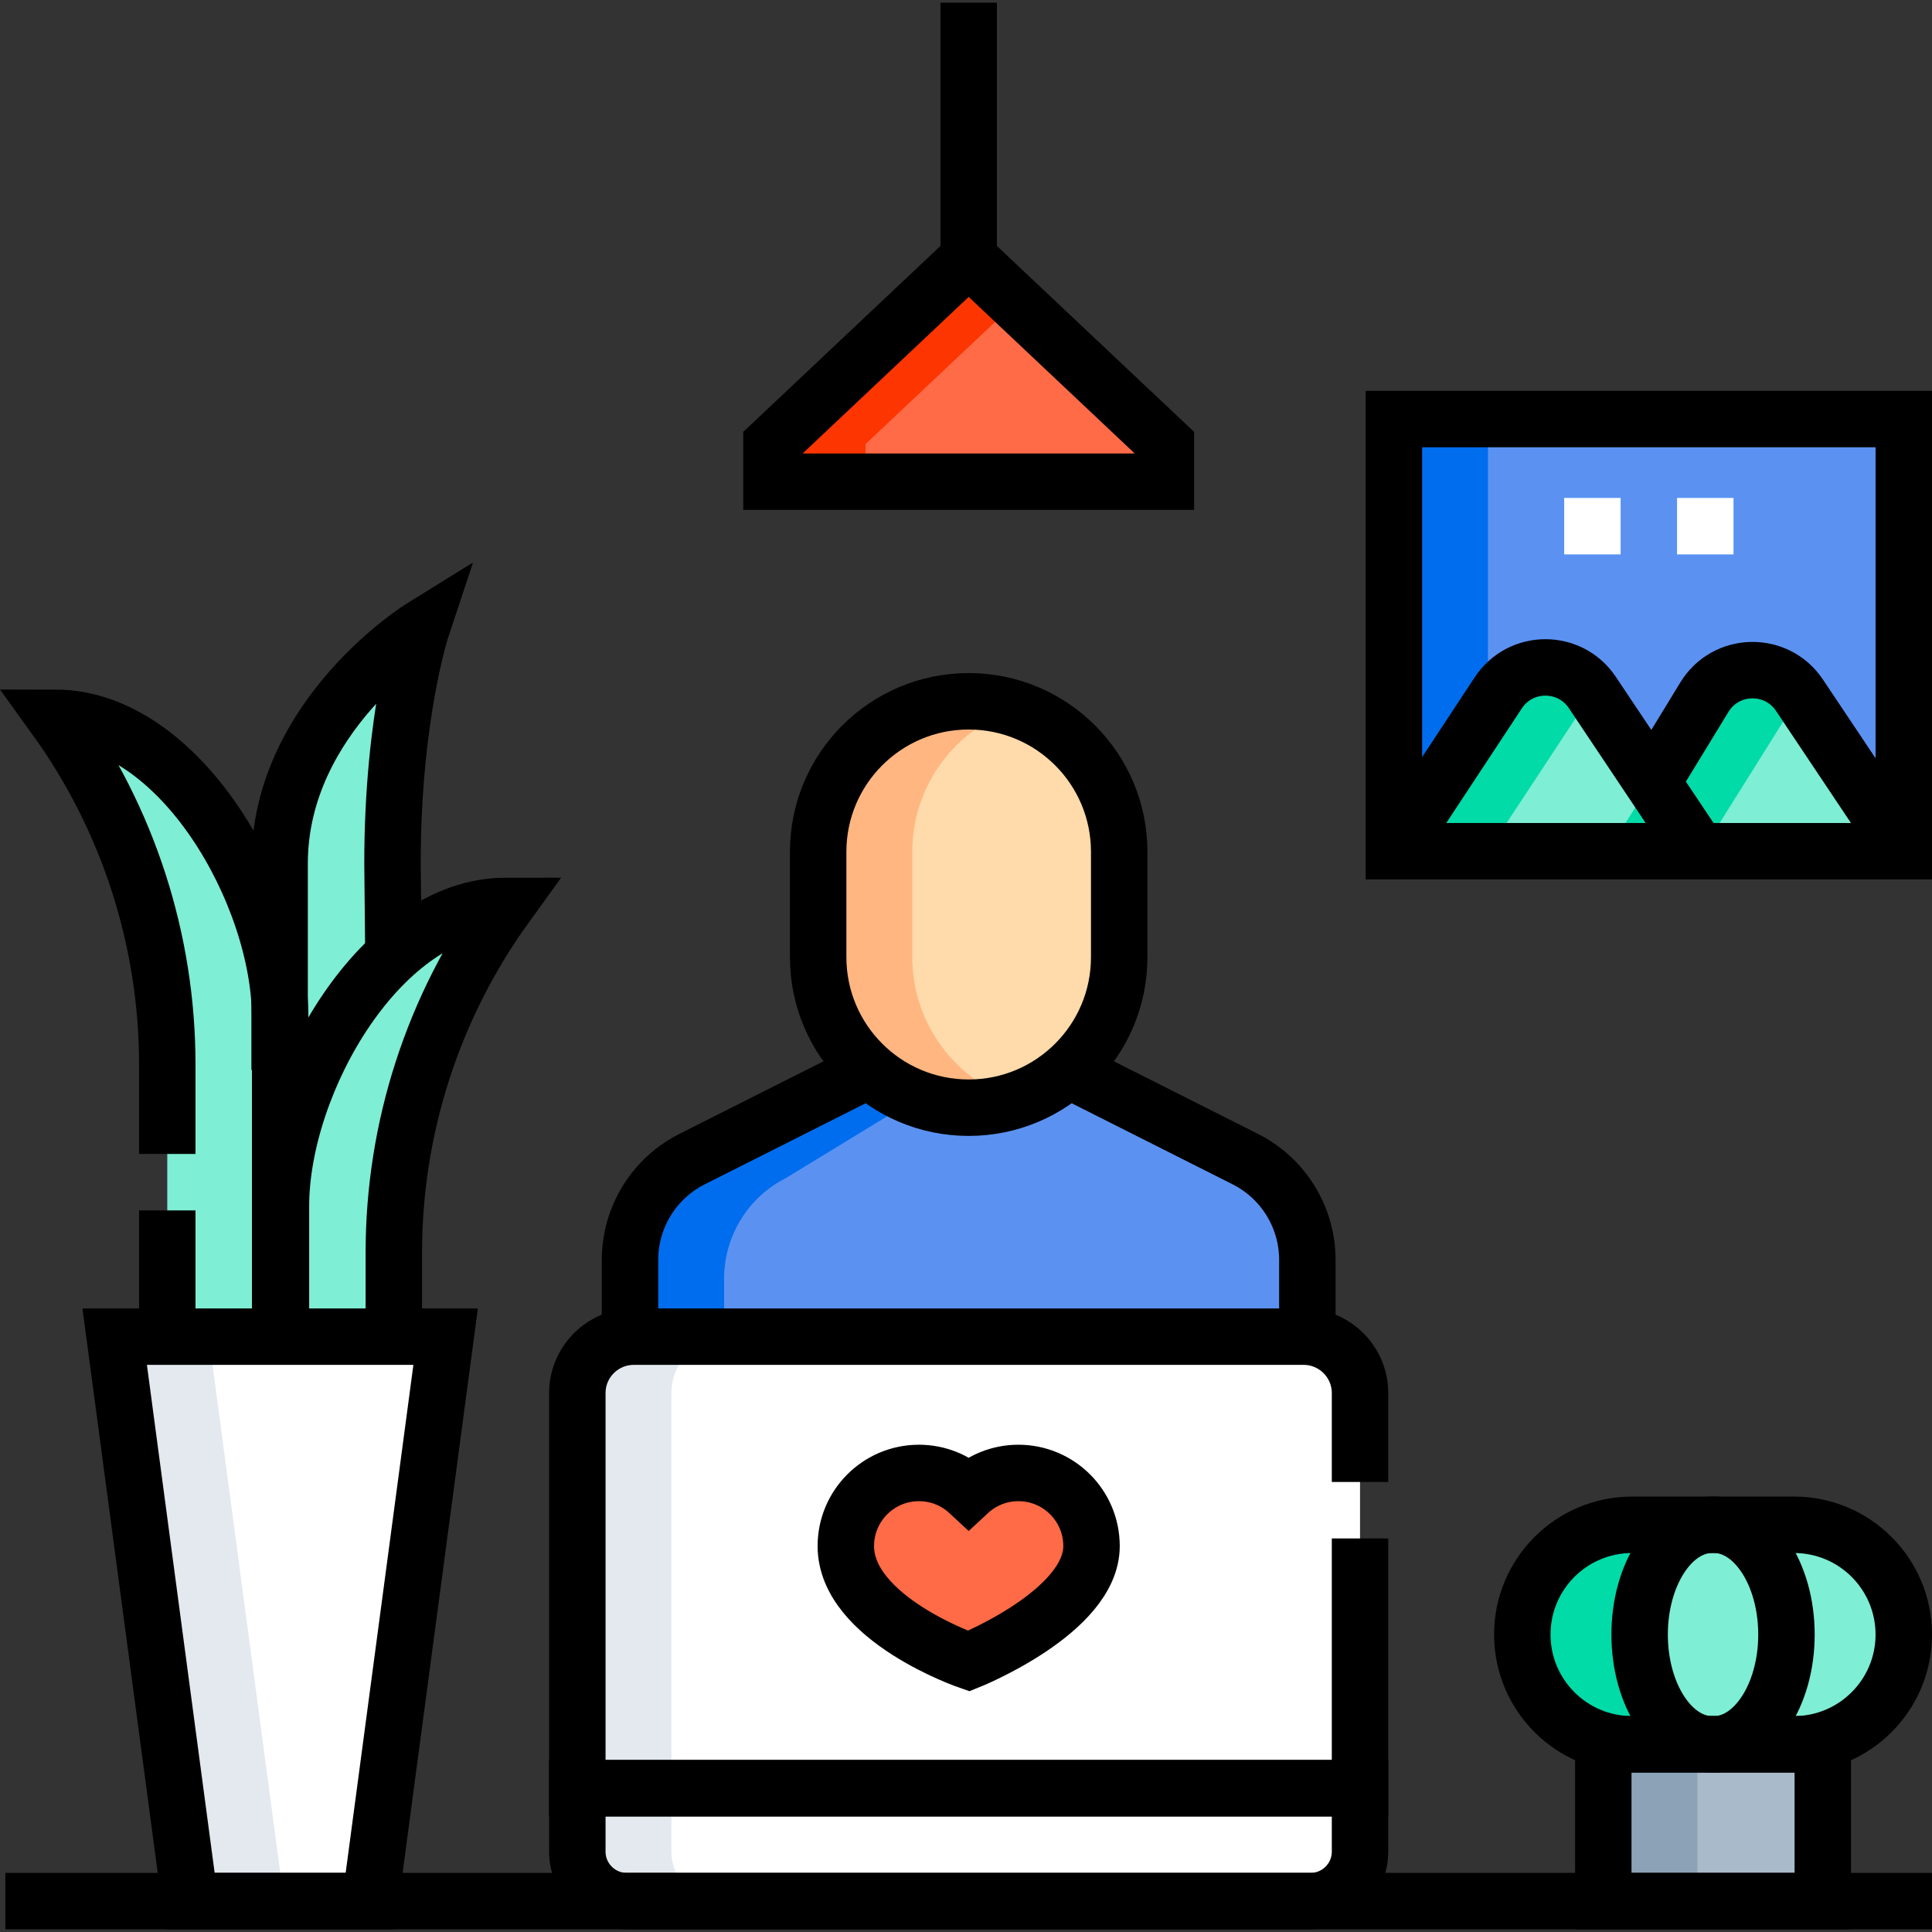
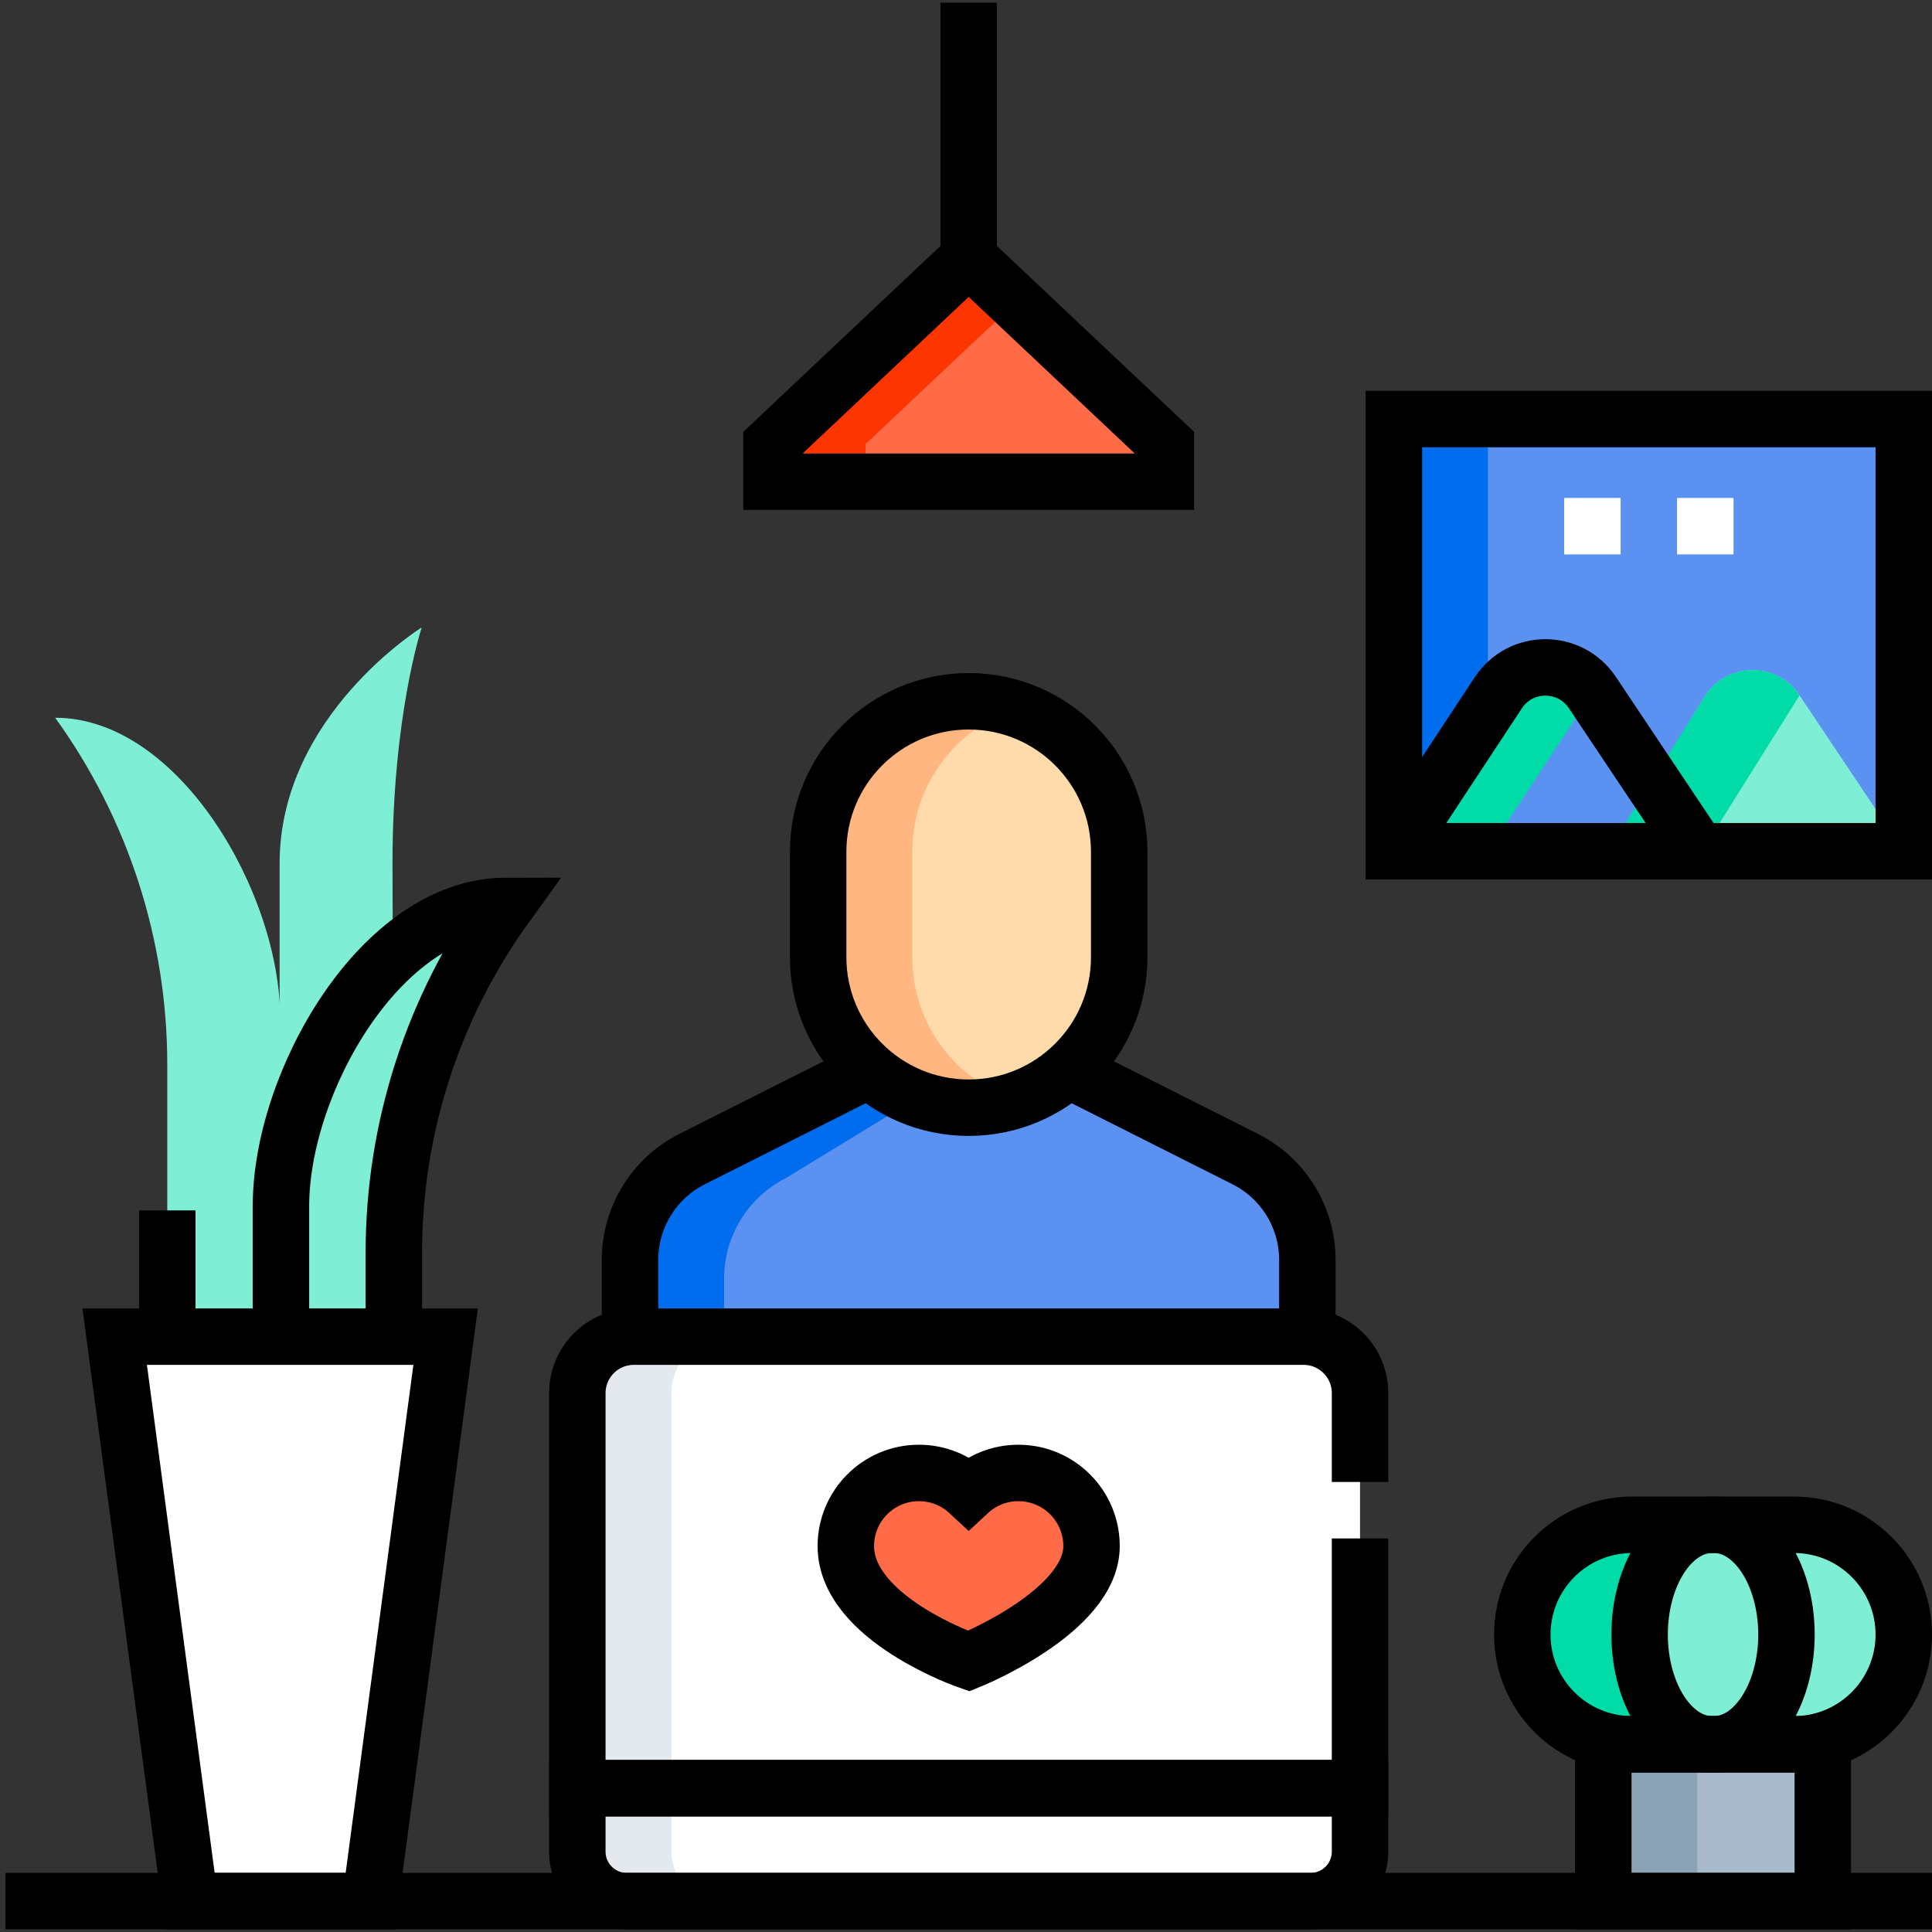
<svg xmlns="http://www.w3.org/2000/svg" id="Layer_1" x="0px" y="0px" viewBox="0 0 513.424 513.424" style="enable-background:new 0 0 513.424 513.424;" xml:space="preserve">
  <rect x="0" y="0" width="513.424" height="513.424" fill="#333333" stroke="none" />
  <g>
    <g>
      <rect x="370.424" y="111.362" style="fill:#5B92F2;" width="135.5" height="114.85" />
      <rect x="370.424" y="111.362" style="fill:#006DEE;" width="25" height="114.85" />
      <path style="fill:#7EEED4;" d="M505.924,226.212h-78.64l10.8-16.61l14.85-24.33c5.71-9.35,19.19-9.62,25.27-0.52L505.924,226.212z&#10;&#09;&#09;&#09;" />
      <path style="fill:#5B92F2;" d="M230.946,284.337l-47.019,23.686c-10.119,5.098-16.503,15.462-16.503,26.792v20.396h180v-20.396&#10;&#09;&#09;&#09;c0-11.331-6.384-21.695-16.503-26.792l-47.019-23.686H230.946z" />
      <path style="fill:#006DEE;" d="M208.927,313.023l47.019-28.687h-25l-47.02,23.687c-10.119,5.098-16.503,15.461-16.503,26.792&#10;&#09;&#09;&#09;v20.396h25v-15.396C192.424,328.485,198.808,318.121,208.927,313.023z" />
      <path style="fill:#FFDAAA;" d="M257.424,294.366L257.424,294.366c-22.091,0-40-17.909-40-40v-28c0-22.091,17.909-40,40-40h0&#10;&#09;&#09;&#09;c22.091,0,40,17.909,40,40v28C297.424,276.458,279.515,294.366,257.424,294.366z" />
      <path style="fill:#FFB680;" d="M242.424,254.366v-28c0-17.724,11.533-32.747,27.5-37.997c-3.934-1.293-8.133-2.003-12.5-2.003h0&#10;&#09;&#09;&#09;c-22.091,0-40,17.909-40,40v28c0,22.092,17.909,40,40,40h0c4.367,0,8.566-0.709,12.5-2.003&#10;&#09;&#09;&#09;C253.956,287.113,242.424,272.091,242.424,254.366z" />
      <path style="fill:#FFFFFF;" d="M361.424,475.212h-208v-105c0-8.284,6.716-15,15-15h178c8.284,0,15,6.716,15,15V475.212z" />
      <path style="fill:#FFFFFF;" d="M348.277,505.212H166.571c-7.261,0-13.147-5.886-13.147-13.147v-16.853h208v16.853&#10;&#09;&#09;&#09;C361.424,499.326,355.538,505.212,348.277,505.212z" />
      <polygon style="fill:#FFFFFF;" points="30.477,355.212 118.424,355.212 98.424,505.212 50.477,505.212 &#09;&#09;" />
      <path style="fill:#7EEED4;" d="M74.45,355.212h-30c0,0,0-54.253,0-72.338c0-33.079-10.424-65.317-29.791-92.133l0,0&#10;&#09;&#09;&#09;c33.022,0,59.791,46.77,59.791,79.791C74.45,291.702,74.45,355.212,74.45,355.212z" />
      <path style="fill:#7EEED4;" d="M74.659,355.212h30c0,0,0-4.253,0-22.338c0-33.079,10.424-65.317,29.791-92.133l0,0&#10;&#09;&#09;&#09;c-33.022,0-59.791,46.77-59.791,79.791C74.659,341.702,74.659,355.212,74.659,355.212z" />
      <path style="fill:#7EEED4;" d="M74.306,314.337v-84.875c0-39.334,37.765-62.721,37.765-62.721s-7.765,23.387-7.765,62.721&#10;&#09;&#09;&#09;l0.249,84.875H74.306z" />
      <rect x="426.071" y="463.545" style="fill:#A9BACA;" width="58.333" height="41.667" />
      <path style="fill:#7EEED4;" d="M476.757,463.545h-43.039c-16.108,0-29.167-13.058-29.167-29.167v0&#10;&#09;&#09;&#09;c0-16.108,13.058-29.167,29.167-29.167h43.039c16.108,0,29.167,13.058,29.167,29.167v0&#10;&#09;&#09;&#09;C505.924,450.487,492.865,463.545,476.757,463.545z" />
      <polygon style="fill:#FF6A47;" points="257.424,68.595 205.019,118.006 205.019,128.006 309.829,128.006 309.829,118.006 &#09;&#09;" />
      <path style="fill:#FF6A47;" d="M270.638,391.433c-5.104,0-9.747,1.971-13.214,5.19c-3.468-3.219-8.11-5.19-13.214-5.19&#10;&#09;&#09;&#09;c-10.733,0-19.433,8.7-19.433,19.433c0,19.319,32.647,30.567,32.647,30.567s32.647-13.077,32.647-30.567&#10;&#09;&#09;&#09;C290.071,400.133,281.371,391.433,270.638,391.433z" />
-       <path style="fill:#7EEED4;" d="M370.424,226.212l27.742-42.101c5.904-8.959,19.031-9.003,24.995-0.084l28.204,42.184H370.424z" />
      <path style="fill:#00DBA8;" d="M423.193,184.076l-0.032-0.048c-5.964-8.92-19.091-8.876-24.995,0.084l-27.742,42.101h25&#10;&#09;&#09;&#09;l27.742-42.101C423.174,184.099,423.184,184.088,423.193,184.076z" />
      <path style="fill:#00DBA8;" d="M477.934,185.272c0.098-0.16,0.215-0.296,0.317-0.45l-0.047-0.07c-6.08-9.1-19.56-8.83-25.27,0.52&#10;&#09;&#09;&#09;l-25.65,40.94h25L477.934,185.272z" />
      <rect x="426.071" y="463.545" style="fill:#8CA3B7;" width="25" height="41.667" />
      <path style="fill:#00DBA8;" d="M429.551,434.379L429.551,434.379c0-16.108,13.058-29.167,29.167-29.167h-25&#10;&#09;&#09;&#09;c-16.108,0-29.167,13.058-29.167,29.167v0c0,16.108,13.058,29.167,29.167,29.167h25&#10;&#09;&#09;&#09;C442.61,463.545,429.551,450.487,429.551,434.379z" />
      <path style="fill:#E3E9EE;" d="M193.424,355.212h-25c-8.284,0-15,6.716-15,15v105h25v-105&#10;&#09;&#09;&#09;C178.424,361.928,185.139,355.212,193.424,355.212z" />
      <path style="fill:#E3E9EE;" d="M178.424,492.065v-16.853h-25v16.853c0,7.261,5.886,13.147,13.147,13.147h25&#10;&#09;&#09;&#09;C184.31,505.212,178.424,499.326,178.424,492.065z" />
-       <polygon style="fill:#E3E9EE;" points="30.477,355.212 50.477,505.212 75.477,505.212 55.477,355.212 &#09;&#09;" />
      <polygon style="fill:#FD3501;" points="269.924,80.381 257.424,68.595 205.019,118.006 205.019,128.006 230.019,128.006 &#10;&#09;&#09;&#09;230.019,118.006 &#09;&#09;" />
    </g>
    <g>
      <path style="fill:none;stroke:#000000;stroke-width:15;stroke-miterlimit:10;" d="M230.946,284.337l-47.019,23.686&#10;&#09;&#09;&#09;c-10.119,5.098-16.503,15.462-16.503,26.792v20.396" />
      <path style="fill:none;stroke:#000000;stroke-width:15;stroke-miterlimit:10;" d="M347.424,355.212v-20.396&#10;&#09;&#09;&#09;c0-11.331-6.384-21.695-16.503-26.792l-47.019-23.686" />
      <path style="fill:none;stroke:#000000;stroke-width:15;stroke-miterlimit:10;" d="M257.424,294.366L257.424,294.366&#10;&#09;&#09;&#09;c-22.091,0-40-17.909-40-40v-28c0-22.091,17.909-40,40-40h0c22.091,0,40,17.909,40,40v28&#10;&#09;&#09;&#09;C297.424,276.458,279.515,294.366,257.424,294.366z" />
      <path style="fill:none;stroke:#000000;stroke-width:15;stroke-miterlimit:10;" d="M361.424,408.832v66.38h-208v-105&#10;&#09;&#09;&#09;c0-8.28,6.72-15,15-15h178c8.28,0,15,6.72,15,15v23.62" />
      <path style="fill:none;stroke:#000000;stroke-width:15;stroke-miterlimit:10;" d="M348.277,505.212H166.571&#10;&#09;&#09;&#09;c-7.261,0-13.147-5.886-13.147-13.147v-16.853h208v16.853C361.424,499.326,355.538,505.212,348.277,505.212z" />
      <line style="fill:none;stroke:#000000;stroke-width:15;stroke-miterlimit:10;" x1="1.424" y1="505.212" x2="513.424" y2="505.212" />
      <polygon style="fill:none;stroke:#000000;stroke-width:15;stroke-miterlimit:10;" points="30.477,355.212 118.424,355.212 &#10;&#09;&#09;&#09;98.424,505.212 50.477,505.212 &#09;&#09;" />
-       <path style="fill:none;stroke:#000000;stroke-width:15;stroke-miterlimit:10;" d="M74.454,355.212c0,0,0-63.51,0-84.68&#10;&#09;&#09;&#09;c0-16.51-6.69-36.46-17.51-52.28s-25.77-27.51-42.28-27.51c19.36,26.82,29.79,59.05,29.79,92.13c0,5.46,0,14.22,0,23.79" />
      <path style="fill:none;stroke:#000000;stroke-width:15;stroke-miterlimit:10;" d="M44.454,321.662c0,17.53,0,33.55,0,33.55" />
      <path style="fill:none;stroke:#000000;stroke-width:15;stroke-miterlimit:10;" d="M104.659,355.212c0,0,0-4.253,0-22.338&#10;&#09;&#09;&#09;c0-33.079,10.424-65.317,29.791-92.133l0,0c-33.022,0-59.791,46.77-59.791,79.791c0,21.17,0,34.679,0,34.679" />
-       <path style="fill:none;stroke:#000000;stroke-width:15;stroke-miterlimit:10;" d="M74.306,284.337v-54.875&#10;&#09;&#09;&#09;c0-39.334,37.765-62.721,37.765-62.721s-7.765,23.387-7.765,62.721l0.249,24.372" />
      <g>
        <rect x="426.071" y="463.545" style="fill:none;stroke:#000000;stroke-width:15;stroke-miterlimit:10;" width="58.333" height="41.667" />
        <path style="fill:none;stroke:#000000;stroke-width:15;stroke-miterlimit:10;" d="M476.757,463.545h-43.039&#10;&#09;&#09;&#09;&#09;c-16.108,0-29.167-13.058-29.167-29.167v0c0-16.108,13.058-29.167,29.167-29.167h43.039c16.108,0,29.167,13.058,29.167,29.167v0&#10;&#09;&#09;&#09;&#09;C505.924,450.487,492.865,463.545,476.757,463.545z" />
        <path style="fill:none;stroke:#000000;stroke-width:15;stroke-miterlimit:10;" d="M455.512,463.545h-0.55&#10;&#09;&#09;&#09;&#09;c-10.623,0-19.235-13.058-19.235-29.167v0c0-16.108,8.612-29.167,19.235-29.167h0.55c10.623,0,19.235,13.058,19.235,29.167v0&#10;&#09;&#09;&#09;&#09;C474.747,450.487,466.135,463.545,455.512,463.545z" />
      </g>
      <rect x="370.424" y="111.362" style="fill:none;stroke:#000000;stroke-width:15;stroke-miterlimit:10;" width="135.5" height="114.85" />
      <line style="fill:none;stroke:#000000;stroke-width:15;stroke-miterlimit:10;" x1="257.424" y1="0.712" x2="257.424" y2="68.595" />
      <polygon style="fill:none;stroke:#000000;stroke-width:15;stroke-miterlimit:10;" points="257.424,68.595 205.019,118.006 &#10;&#09;&#09;&#09;205.019,128.006 309.829,128.006 309.829,118.006 &#09;&#09;" />
      <path style="fill:none;stroke:#000000;stroke-width:15;stroke-miterlimit:10;" d="M270.638,391.433&#10;&#09;&#09;&#09;c-5.104,0-9.747,1.971-13.214,5.19c-3.468-3.219-8.11-5.19-13.214-5.19c-10.733,0-19.433,8.7-19.433,19.433&#10;&#09;&#09;&#09;c0,19.319,32.647,30.567,32.647,30.567s32.647-13.077,32.647-30.567C290.071,400.133,281.371,391.433,270.638,391.433z" />
      <path style="fill:none;stroke:#000000;stroke-width:15;stroke-miterlimit:10;" d="M370.424,226.212l27.742-42.101&#10;&#09;&#09;&#09;c5.904-8.959,19.031-9.003,24.995-0.084l28.204,42.184" />
-       <path style="fill:none;stroke:#000000;stroke-width:15;stroke-miterlimit:10;" d="M438.084,209.602l14.851-24.328&#10;&#09;&#09;&#09;c5.707-9.349,19.185-9.627,25.273-0.521l27.716,41.458" />
    </g>
    <g>
      <line style="fill:none;stroke:#FFFFFF;stroke-width:15;stroke-miterlimit:10;" x1="415.674" y1="139.83" x2="430.674" y2="139.83" />
      <line style="fill:none;stroke:#FFFFFF;stroke-width:15;stroke-miterlimit:10;" x1="445.674" y1="139.83" x2="460.674" y2="139.83" />
    </g>
  </g>
  <g />
  <g />
  <g />
  <g />
  <g />
  <g />
  <g />
  <g />
  <g />
  <g />
  <g />
  <g />
  <g />
  <g />
  <g />
</svg>